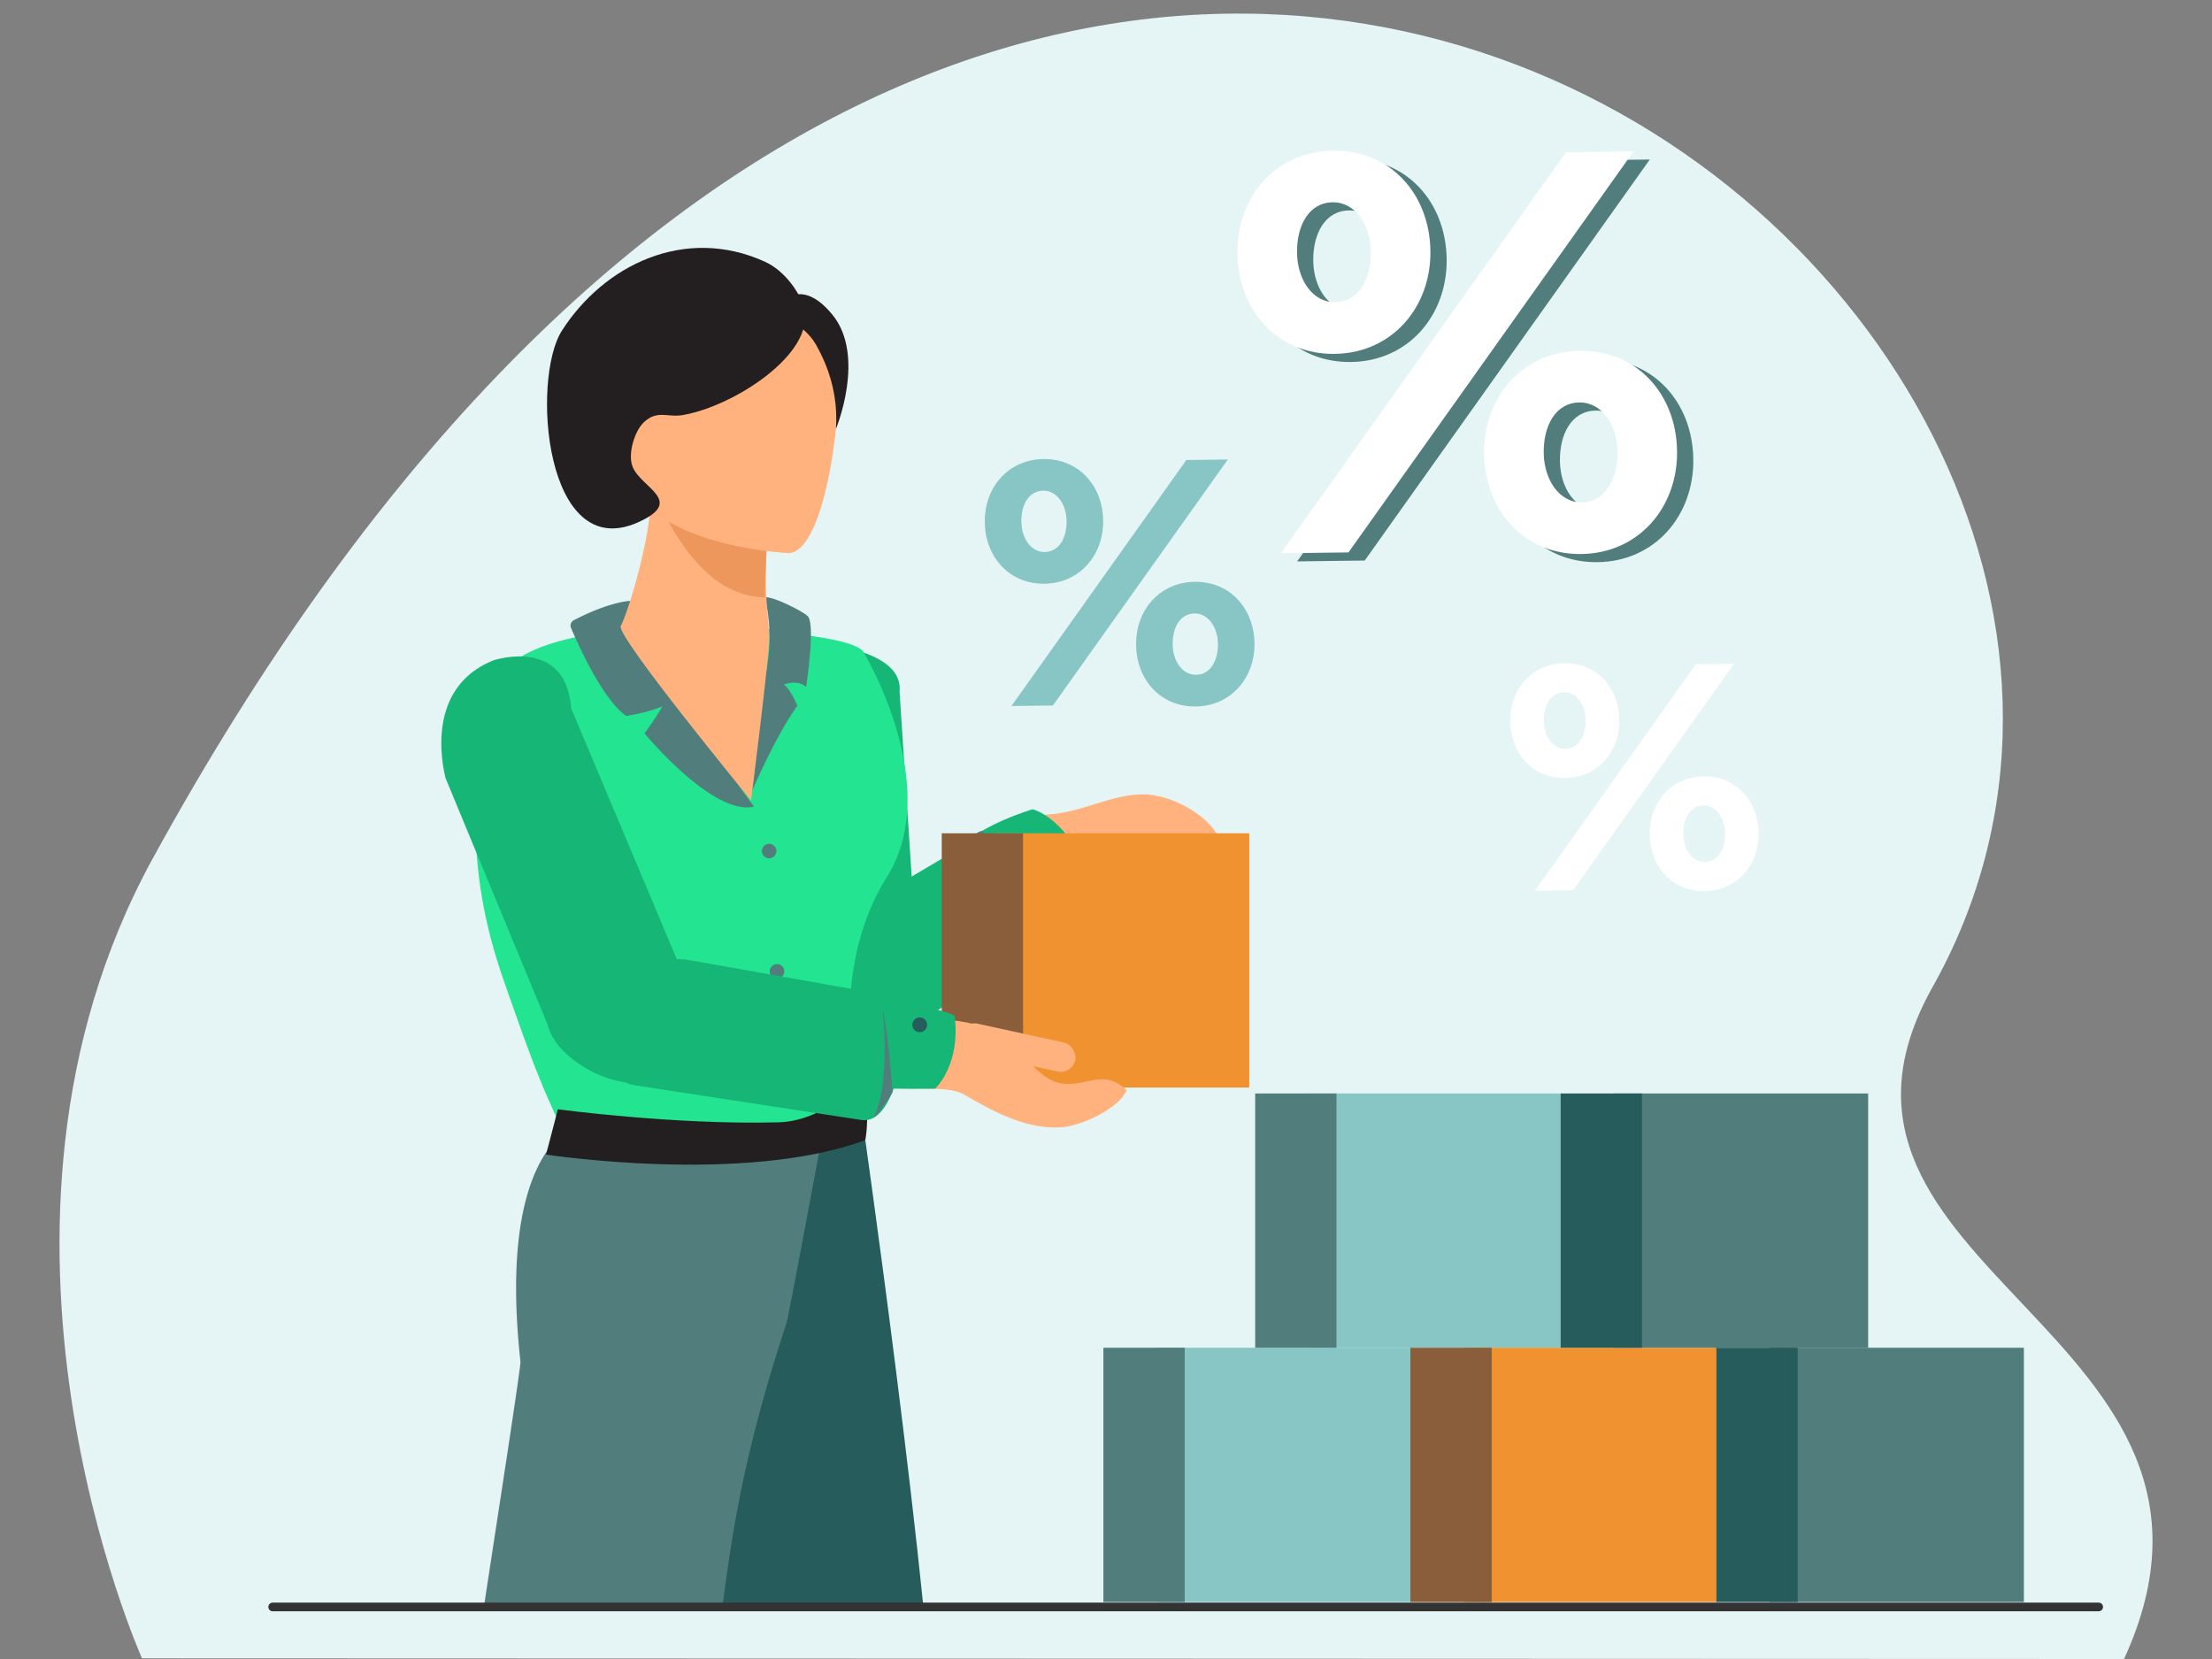
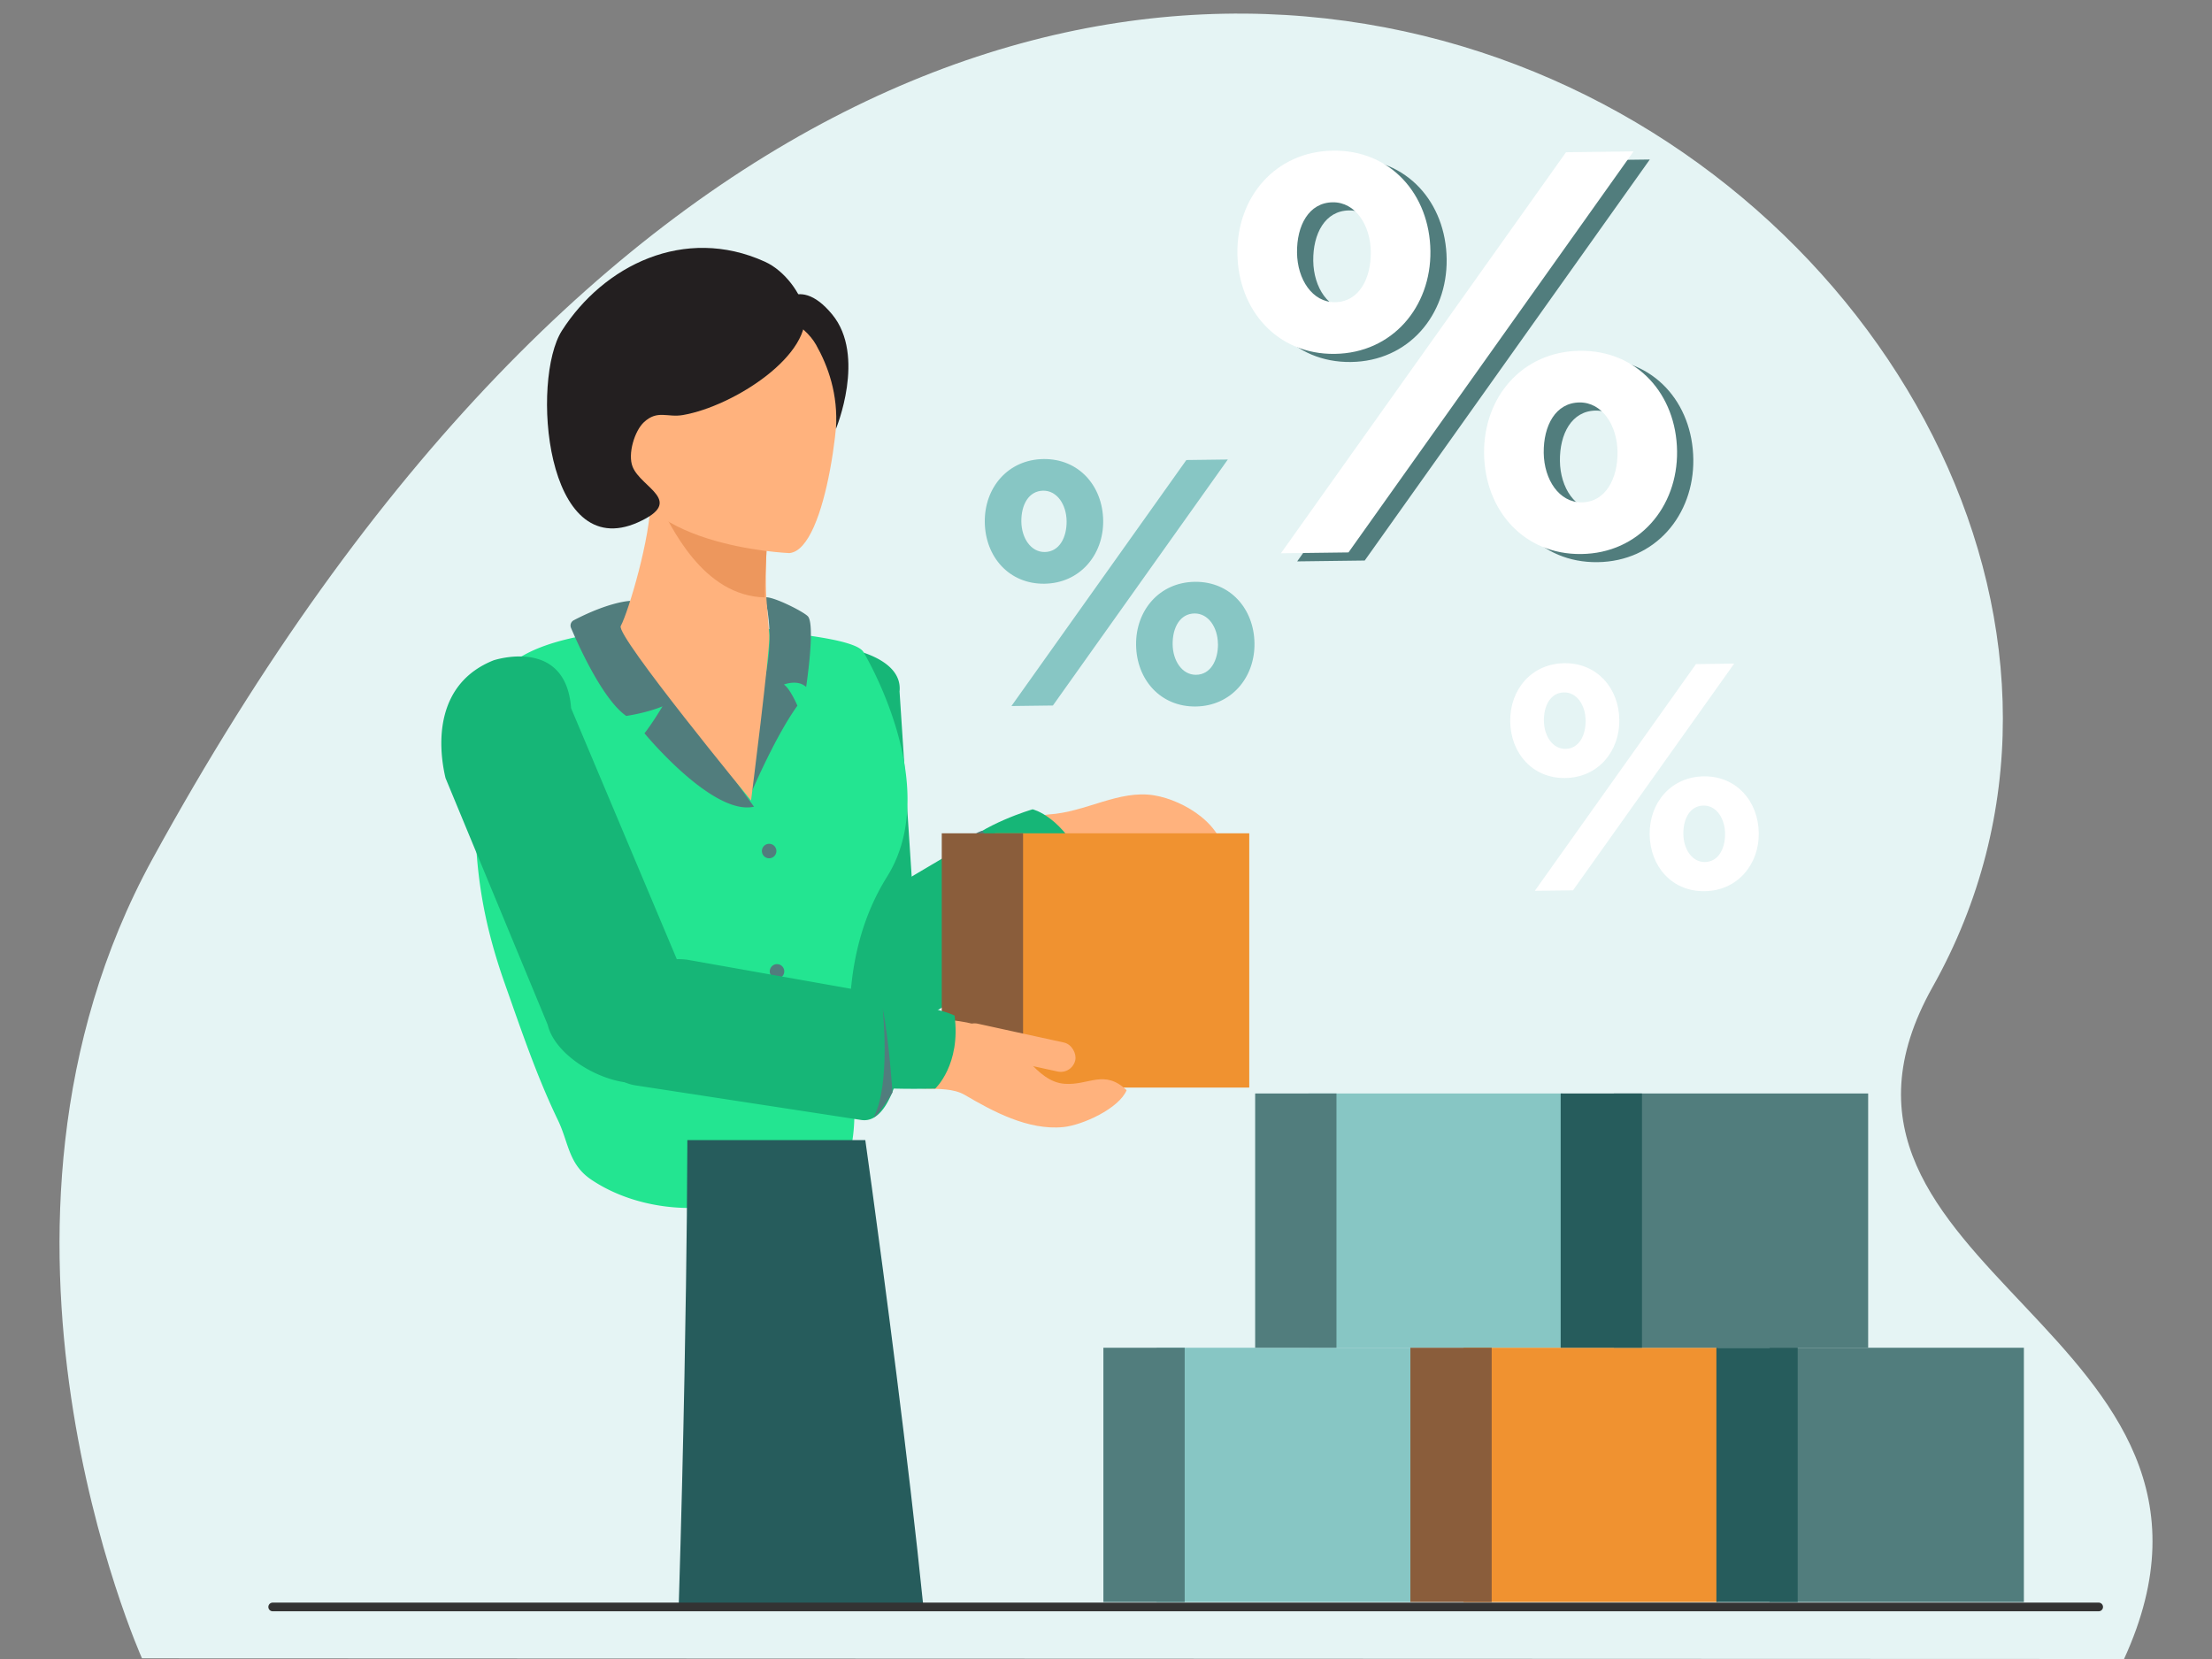
<svg xmlns="http://www.w3.org/2000/svg" width="1600" height="1200" viewBox="0 0 1600 1200">
  <rect x="0" y="0" width="1600" height="1200" fill="#808080" stroke="none" />
  <defs>
    <style>
      .cls-1 {
        fill: #e5f4f4;
      }

      .cls-2 {
        fill: #1e3865;
      }

      .cls-3 {
        fill: #ffb27d;
      }

      .cls-4 {
        fill: #16b677;
      }

      .cls-5 {
        fill: #265c5c;
      }

      .cls-6 {
        fill: #517d7d;
      }

      .cls-7 {
        fill: #23e591;
      }

      .cls-8 {
        fill: #231f20;
      }

      .cls-9 {
        fill: #ed975d;
      }

      .cls-10 {
        fill: none;
        stroke: #333;
        stroke-linecap: round;
        stroke-linejoin: round;
        stroke-width: 6.28px;
      }

      .cls-11 {
        fill: #fff;
      }

      .cls-12 {
        fill: #87c6c4;
      }

      .cls-13 {
        fill: #f09230;
      }

      .cls-14 {
        fill: #8a5d3b;
      }
    </style>
  </defs>
  <title>Likvidum_illustration</title>
  <g id="background">
    <path class="cls-1" d="M102.7,1199.5s-139.18-310.18,7.63-578.26C744.69-537.15,1677,216.76,1397.91,713.89,1282.85,918.88,1645,963.3,1536.38,1200Z" />
  </g>
  <g id="illustration">
    <g>
      <path class="cls-2" d="M522.79,541.51a5.24,5.24,0,1,1,5.26,5.21A5.23,5.23,0,0,1,522.79,541.51Z" />
      <g>
        <path class="cls-3" d="M729.31,613.86c9.47,7.63,26.81,14.81,33.53,18.7C768.73,636,810.94,610,816.26,608c21.31-7.89,39.34,5.93,44.86,7.88-.87.43,5.78,2.44,6.07,3.38,8.12,3.32,9.69,4.26,18.59,3.35,1.15-25.21-29-43.64-50.79-47.29-25.6-4.28-49.56,12.19-76.4,13.78-9.61.57-58,16.7-60,29.85C698.1,622.29,725.13,610.48,729.31,613.86Z" />
        <path class="cls-3" d="M797.92,599.3l29.5,14.61c4.79,1.27,8.89,9.5,7.62,14.28h0a9,9,0,0,1-11,6.36L793.3,616.63a9,9,0,0,1-6.35-11h0A9,9,0,0,1,797.92,599.3Z" />
      </g>
      <path class="cls-4" d="M616.09,793h0c-25.62-2.57-57.61-37-55-62.61l-2-220.2a46.63,46.63,0,0,1,51-41.76s43.14,6.11,40.58,31.73l16.46,251.08A46.64,46.64,0,0,1,616.09,793Z" />
      <path class="cls-4" d="M562.43,747.41h0A46.63,46.63,0,0,1,576.65,683l128.76-76.14c21.71-13.85,26.67-1.67,40.53,20,0,0,23.23,48.29,1.52,62.14L626.83,761.63A46.63,46.63,0,0,1,562.43,747.41Z" />
      <g>
        <path class="cls-4" d="M746.9,585.4s22.2,4.76,38.91,42.65c-12.83,19-47.3,41.79-47.3,41.79s-12.94-31.59-45.3-55.82C710.07,596.09,746.9,585.4,746.9,585.4Z" />
        <path class="cls-5" d="M757.22,642.68a6.15,6.15,0,1,0-6.43-5.87A6.15,6.15,0,0,0,757.22,642.68Z" />
        <path class="cls-6" d="M740.49,654.31s-17-33.16-34.64-51.33a16.26,16.26,0,0,1,4.76-2.07S731.41,628.92,740.49,654.31Z" />
      </g>
      <path class="cls-7" d="M363.87,707.83q.75,2.17,1.53,4.38c11.9,33.65,22.82,66.15,38.15,98,7.92,16.43,7.54,31.93,24.26,43.15,20.66,13.87,46.84,20.52,71.6,20.39,26.09-.14,66.91,4.7,90.61-7.14,35-17.45,28.43-68.84,25.68-100.63-4-45.51,1.06-92.08,25.93-131.83C683,568,624.57,471.65,624.52,471.57c-5-8.2-41-11.76-49.17-13.32A369.75,369.75,0,0,0,452.44,455c-34.24,5-87.12,10.7-99.57,48.39-8.51,25.77-9.22,55.32-9.22,82.26C343.65,630.43,349.65,666.41,363.87,707.83Z" />
      <path class="cls-5" d="M490.94,1161.63c3.8-124.25,5.29-224.22,5.88-282.1.24-25.61.33-43,.35-50.57v-1c0-2.18,0-3.3,0-3.3H625.9s1.82,12.88,4.77,34.44c8.51,62.09,26.38,196.16,37.18,302.54Z" />
-       <path class="cls-6" d="M522.58,1161.63H350.12c9.33-61.34,26.72-173.21,26.33-176.79-17.11-156.12,41.34-171.09,41.34-171.09L497.17,829l2.77.54h0l50.78,10,.2,0a13.28,13.28,0,0,0,15.84-12.94l27.8-4.27S570.34,952.75,568.92,957C536.57,1055,529.27,1112.79,522.58,1161.63Z" />
-       <path class="cls-8" d="M622.39,781.67S597,810.93,563,811.81c-75.37,1.94-159.49-9.46-159.49-9.46s-3.7,14.5-8.55,32.79c0,0,143.53,22,230.92-10.49C625.9,824.65,630.55,802.29,622.39,781.67Z" />
      <path class="cls-6" d="M545.4,583.5s-86.74-118.18-89.54-148.86c0,0-14.42.27-40.85,14a4.33,4.33,0,0,0-2,5.48c5.18,12.25,23,52.07,40,63.74,0,0,14.68-2.14,26.21-6.95,0,0-7.27,12.21-13.05,19.51C466.17,530.42,515.49,590.33,545.4,583.5Z" />
      <path class="cls-6" d="M553.24,432.13a125.7,125.7,0,0,1,1.42,51.33c-5.7,31.36-7.13,63.2-12.24,92.28,0,0,17.6-42,34.37-65.31,0,0-5.3-12.41-9.77-15.27,0,0,9.86-4,16.08,1.75,0,0,6.59-43.2,1.55-50.76C582.56,443,558.36,430.76,553.24,432.13Z" />
      <path class="cls-6" d="M551.11,615.61a5.24,5.24,0,1,1,5.26,5.21A5.22,5.22,0,0,1,551.11,615.61Z" />
      <path class="cls-6" d="M556.8,702.65a5.24,5.24,0,1,1,5.26,5.21A5.22,5.22,0,0,1,556.8,702.65Z" />
      <g>
        <path class="cls-3" d="M449,452.84c5.62-10.57,21.74-64.31,21.62-92.22l4.78.8,80.43,13.49S554,396.36,554,416.56v.5c-.1,17.55.94,20.43,2.46,42.4C557.16,469.79,543.26,579,543.26,579S445.32,459.81,449,452.84Z" />
        <path class="cls-9" d="M555.87,374.91s-2.58,37-2.63,57.22c-45-1.08-68.05-51.43-77.8-70.71Z" />
        <path class="cls-3" d="M570.9,400.07S452.08,395.33,452,329s-1.53-104.28,66.45-108.21,81.23,21.37,86.64,43.51S598.6,397.9,570.9,400.07Z" />
        <path class="cls-8" d="M581.75,223.5c7.5,32.67-51,70.34-87.74,76.7-11.3,2-18.4-4-28.27,5.22-6.73,6.26-11.87,23-8.14,32.24,6.18,15.34,38.26,24.67,4,40.11C394,408.18,384,274.28,406.44,239.18c30.05-47,88.48-76.35,146.8-49.9C568.35,196.13,579.34,213,581.75,223.5Z" />
        <path class="cls-8" d="M559.74,225.49s21.62,8.08,30.51,23.85c8.71,15.42,16.12,35.84,14.4,60.89,0,0,22-52.89-2.72-82.81C575.75,195.69,559.74,225.49,559.74,225.49Z" />
      </g>
      <path class="cls-4" d="M468.64,782.46h0c-25.05,5.94-66.53-16.14-72.47-41.2l-73.9-178.44c-5.95-25.06-7.13-68.43,34.69-85.17,0,0,52.28-17.48,56.14,34.61l90.15,214.06A46.63,46.63,0,0,1,468.64,782.46Z" />
      <line class="cls-10" x1="1518.03" y1="1162.35" x2="197.24" y2="1162.35" />
      <path class="cls-11" d="M1092.38,521.76c-.29-23,15.49-41.75,39.17-42.05,23.44-.3,39.46,17.84,39.75,41.05.29,22.75-15.49,41.76-39.17,42C1108.69,563.11,1092.67,545,1092.38,521.76Zm134.36-41.4,27.63-.34L1137.8,644l-27.62.35Zm-79.81,40.71c-.14-10.91-6.29-20.35-15.58-20.23-9.75.12-14.74,9.47-14.6,20.61.14,10.91,6.3,20.35,15.58,20.23C1142.08,541.56,1147.07,532,1146.93,521.07Zm46.31,82.53c-.29-23,15.49-41.75,39.17-42.05,23.45-.3,39.46,17.84,39.75,41.06.29,22.74-15.49,41.75-39.17,42C1209.55,645,1193.53,626.81,1193.24,603.6Zm54.55-.69c-.14-10.91-6.29-20.35-15.58-20.23-9.75.12-14.74,9.47-14.6,20.61.14,10.91,6.3,20.35,15.58,20.24C1242.94,623.4,1247.93,613.82,1247.79,602.91Z" />
      <path class="cls-12" d="M712.32,377.67c-.32-24.94,16.81-45.31,42.5-45.63,25.44-.32,42.82,19.36,43.14,44.55.31,24.68-16.81,45.3-42.51,45.63C730,422.54,712.64,402.85,712.32,377.67Zm145.8-44.92,30-.38L761.6,510.31l-30,.38Zm-86.61,44.17c-.15-11.84-6.83-22.08-16.9-22-10.58.14-16,10.28-15.84,22.37.14,11.84,6.82,22.08,16.9,22C766.25,399.15,771.66,388.76,771.51,376.92Zm50.25,89.55c-.31-24.93,16.82-45.3,42.51-45.63,25.44-.32,42.82,19.37,43.13,44.55.31,24.69-16.81,45.31-42.5,45.63C839.46,511.34,822.08,491.66,821.76,466.47Zm59.2-.74c-.15-11.84-6.83-22.08-16.91-22-10.58.14-16,10.28-15.84,22.37.15,11.84,6.83,22.08,16.9,22C875.69,488,881.1,477.57,881,465.73Z" />
      <g>
        <path class="cls-6" d="M906.8,189.22c-.51-40.65,27.4-73.86,69.29-74.38,41.47-.53,69.8,31.56,70.32,72.62.5,40.24-27.41,73.86-69.29,74.38C935.65,262.37,907.32,230.28,906.8,189.22ZM1144.48,116l48.86-.62L987.14,405.45l-48.86.62Zm-141.19,72c-.24-19.3-11.13-36-27.55-35.79-17.25.22-26.08,16.76-25.83,36.47.25,19.3,11.13,36,27.56,35.79C994.71,224.25,1003.54,207.3,1003.29,188Zm81.92,146c-.51-40.65,27.41-73.85,69.29-74.38,41.47-.52,69.8,31.56,70.32,72.62.51,40.24-27.4,73.86-69.29,74.39C1114.06,407.14,1085.73,375.05,1085.21,334Zm96.5-1.21c-.25-19.3-11.13-36-27.56-35.8-17.24.22-26.07,16.76-25.82,36.47.24,19.3,11.13,36,27.55,35.79C1173.13,369,1182,352.07,1181.71,332.78Z" />
        <path class="cls-11" d="M895.05,183.35c-.51-40.65,27.41-73.86,69.29-74.39,41.47-.52,69.8,31.57,70.32,72.63.51,40.24-27.41,73.85-69.29,74.38C923.9,256.49,895.57,224.41,895.05,183.35Zm237.68-73.23,48.86-.61L975.4,399.58l-48.87.62Zm-141.18,72c-.25-19.3-11.14-36-27.56-35.79-17.25.21-26.07,16.75-25.82,36.46.24,19.3,11.13,36,27.55,35.79C983,218.38,991.79,201.43,991.55,182.13Zm81.92,146c-.52-40.65,27.4-73.86,69.28-74.39,41.48-.52,69.81,31.57,70.32,72.63.51,40.24-27.4,73.85-69.28,74.38C1102.32,401.26,1074,369.18,1073.47,328.12ZM1170,326.9c-.24-19.3-11.13-36-27.56-35.79-17.24.22-26.07,16.76-25.82,36.46.24,19.3,11.13,36,27.56,35.8C1161.38,363.15,1170.2,346.2,1170,326.9Z" />
      </g>
      <rect class="cls-13" x="719.69" y="602.74" width="183.92" height="183.92" transform="translate(1623.31 1389.41) rotate(-180)" />
      <rect class="cls-14" x="681.2" y="602.74" width="58.81" height="183.92" transform="translate(1421.21 1389.41) rotate(-180)" />
      <g>
        <rect class="cls-12" x="836.6" y="974.86" width="183.92" height="183.92" transform="translate(1857.13 2133.64) rotate(-180)" />
        <rect class="cls-6" x="798.11" y="974.86" width="58.81" height="183.92" transform="translate(1655.03 2133.64) rotate(-180)" />
      </g>
      <g>
        <rect class="cls-12" x="946.39" y="790.94" width="183.92" height="183.92" transform="translate(2076.69 1765.8) rotate(-180)" />
        <rect class="cls-6" x="907.89" y="790.94" width="58.81" height="183.92" transform="translate(1874.59 1765.8) rotate(-180)" />
      </g>
      <g>
        <rect class="cls-13" x="1058.66" y="974.86" width="183.92" height="183.92" transform="translate(2301.25 2133.64) rotate(-180)" />
        <rect class="cls-14" x="1020.17" y="974.86" width="58.81" height="183.92" transform="translate(2099.15 2133.64) rotate(-180)" />
      </g>
      <g>
        <rect class="cls-6" x="1167.38" y="790.94" width="183.92" height="183.92" transform="translate(2518.67 1765.8) rotate(-180)" />
        <rect class="cls-5" x="1128.88" y="790.94" width="58.81" height="183.92" transform="translate(2316.57 1765.8) rotate(-180)" />
      </g>
      <g>
        <rect class="cls-6" x="1280.01" y="974.86" width="183.92" height="183.92" transform="translate(2743.94 2133.64) rotate(-180)" />
        <rect class="cls-5" x="1241.51" y="974.86" width="58.81" height="183.92" transform="translate(2541.84 2133.64) rotate(-180)" />
      </g>
      <path class="cls-4" d="M444.71,733.83h0a46.62,46.62,0,0,1,52.75-39.58L644.74,720.4C670.23,724,658.59,723.52,655,749c0,0-6.38,64.77-31.88,61.13l-162.51-24.9C435.07,781.6,441.07,759.32,444.71,733.83Z" />
      <g>
        <path class="cls-3" d="M651.24,735.6l26.14,1.47c15.26.86,28.66,2.68,42.71,9.31,18.3,8.63,29,35.94,49.83,37.55,17.59,1.37,28.87-10.84,45,4.65-5.57,13.23-31.88,25.27-45.75,26.66-25.62,2.56-51.42-11.58-71.25-23.21-16.52-9.69-43.16,2.43-54.35-15.48C635.52,763.68,642.49,746.24,651.24,735.6Z" />
        <rect class="cls-3" x="693.5" y="747.01" width="85.27" height="21.46" rx="10.73" transform="translate(1293.46 1655.22) rotate(-167.67)" />
        <g>
          <path class="cls-4" d="M676.46,787.43s18.71-17.27,14-52.88c-18-8.27-53.89-9.67-53.89-9.67s4.63,29.25-8.44,61.78C651.05,788.08,676.46,787.43,676.46,787.43Z" />
-           <path class="cls-5" d="M662.71,736.58a5.34,5.34,0,1,1-2.12,7.25A5.35,5.35,0,0,1,662.71,736.58Z" />
          <path class="cls-6" d="M638.43,729.28s6.06,54.53-6.42,78.77c2.28.11,13.54-17.82,13.54-17.82S643.13,752.19,638.43,729.28Z" />
        </g>
      </g>
    </g>
  </g>
</svg>